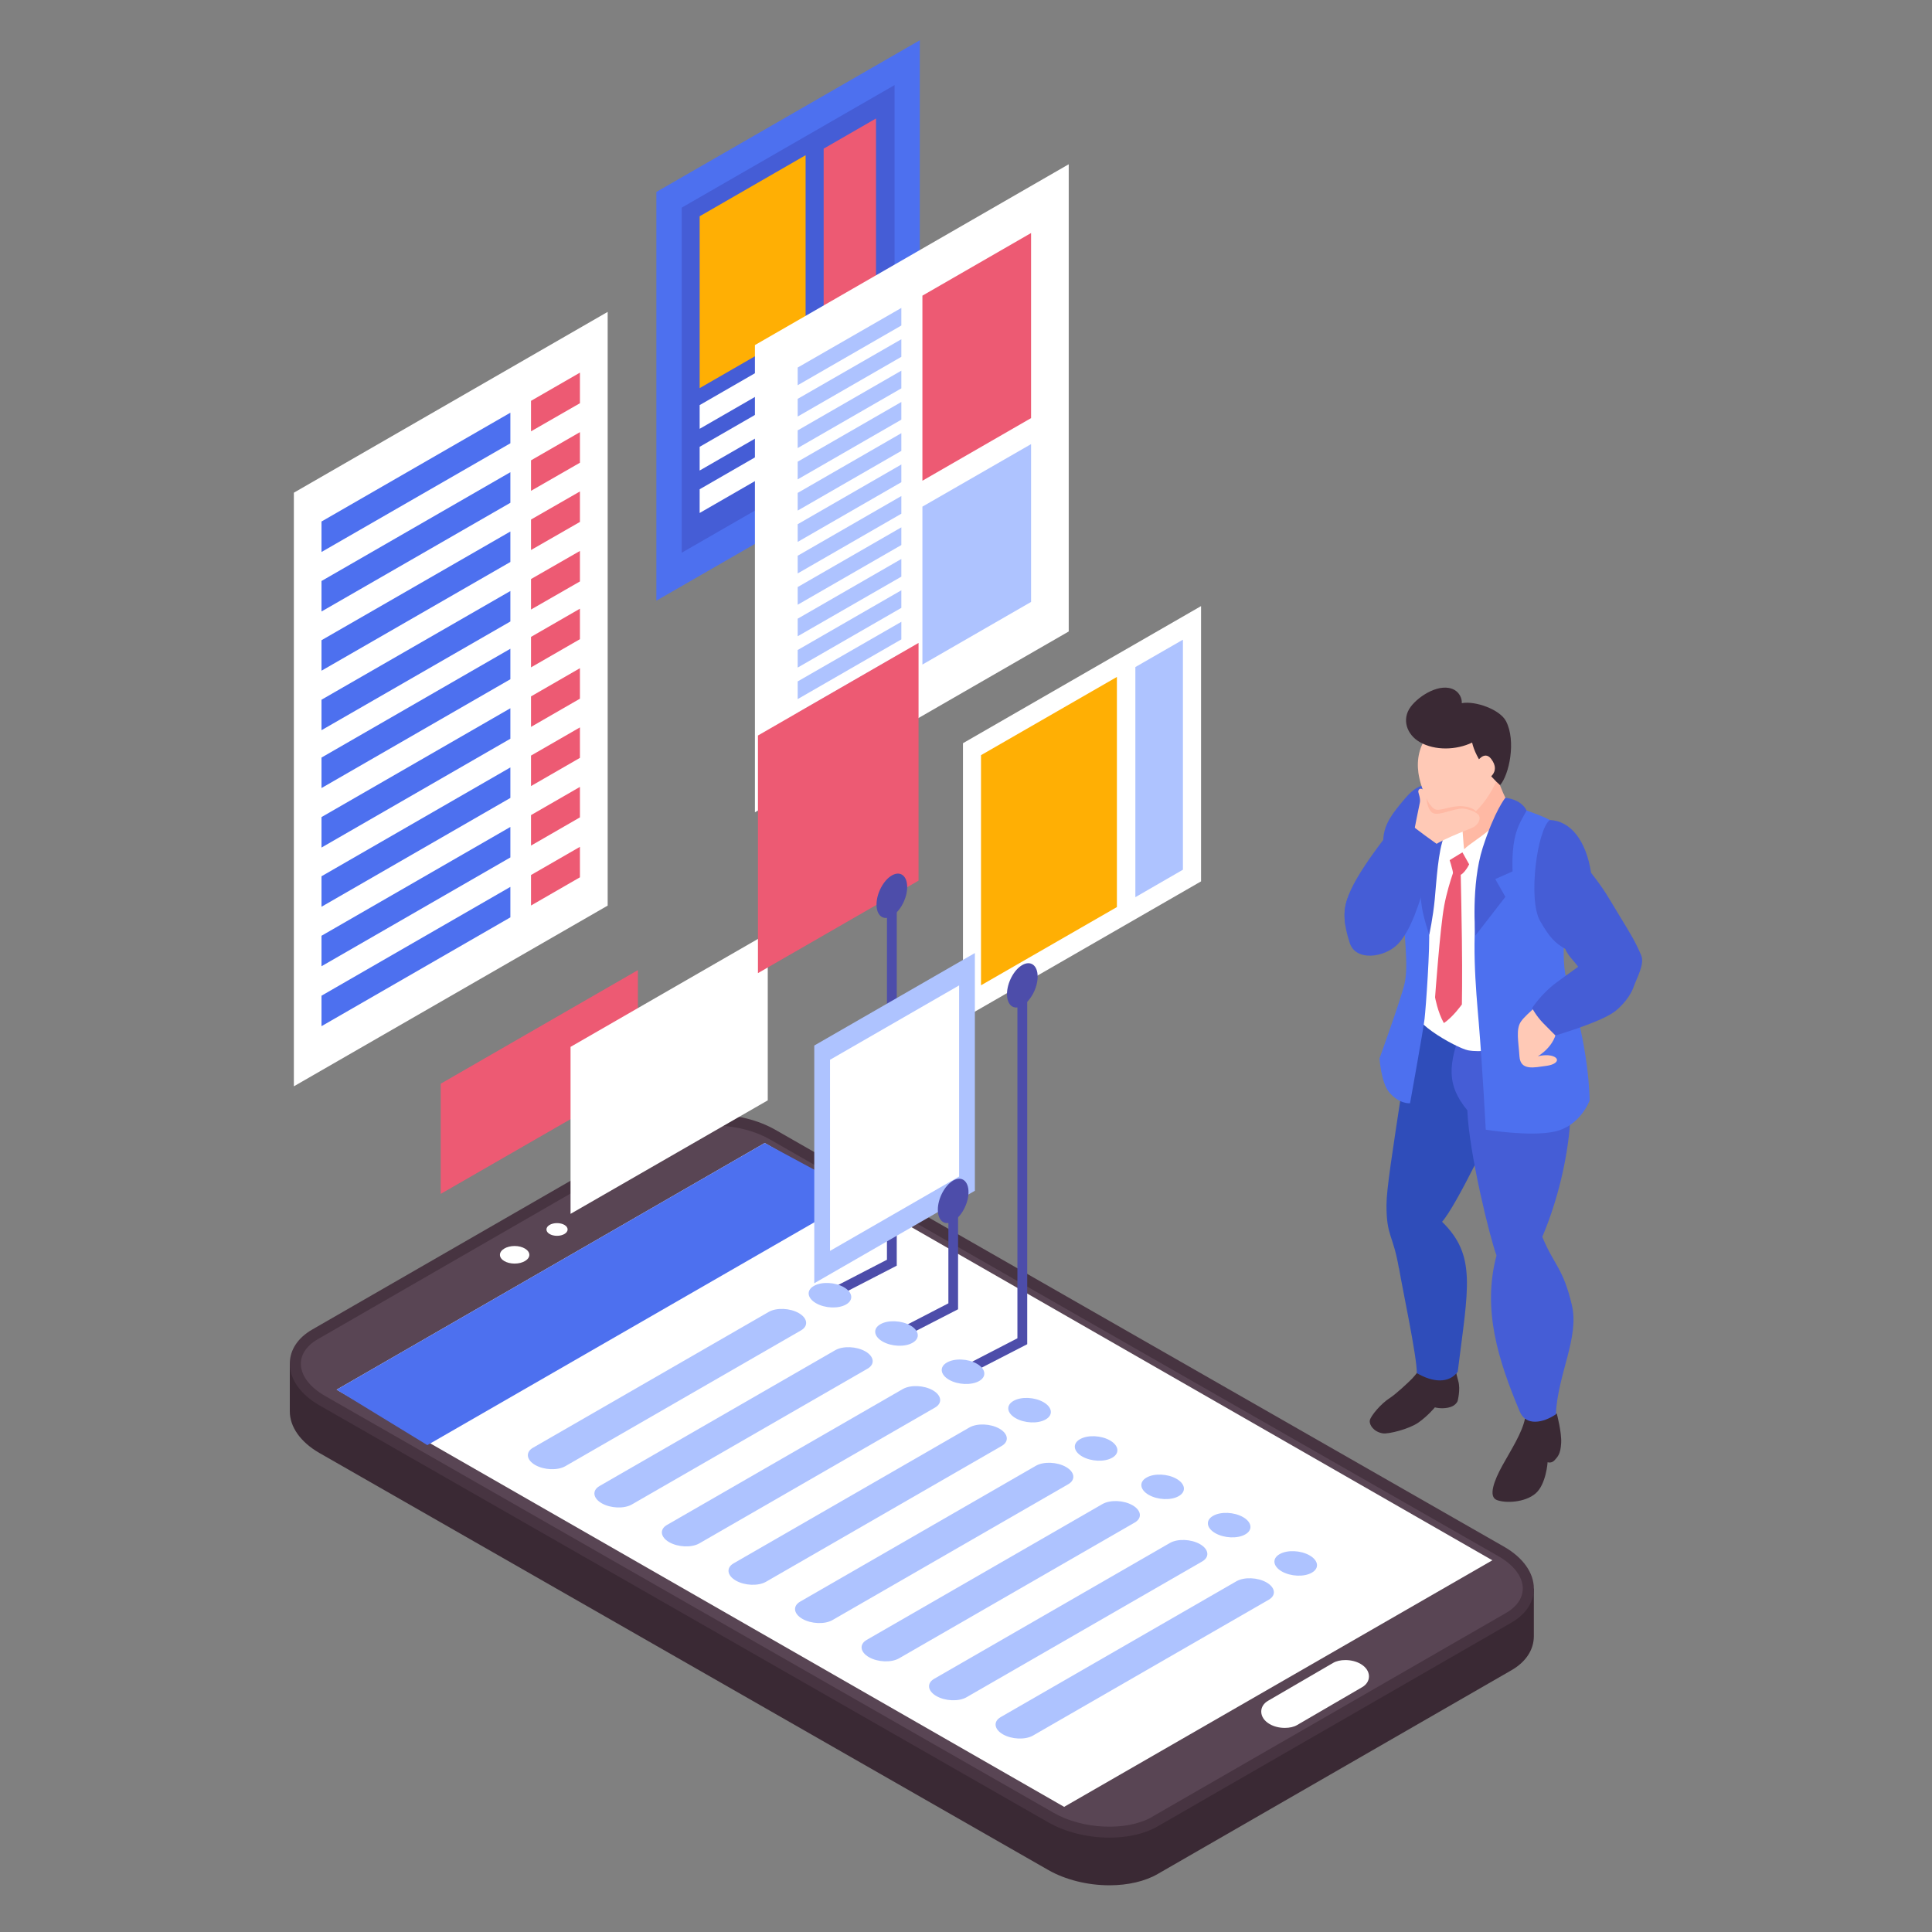
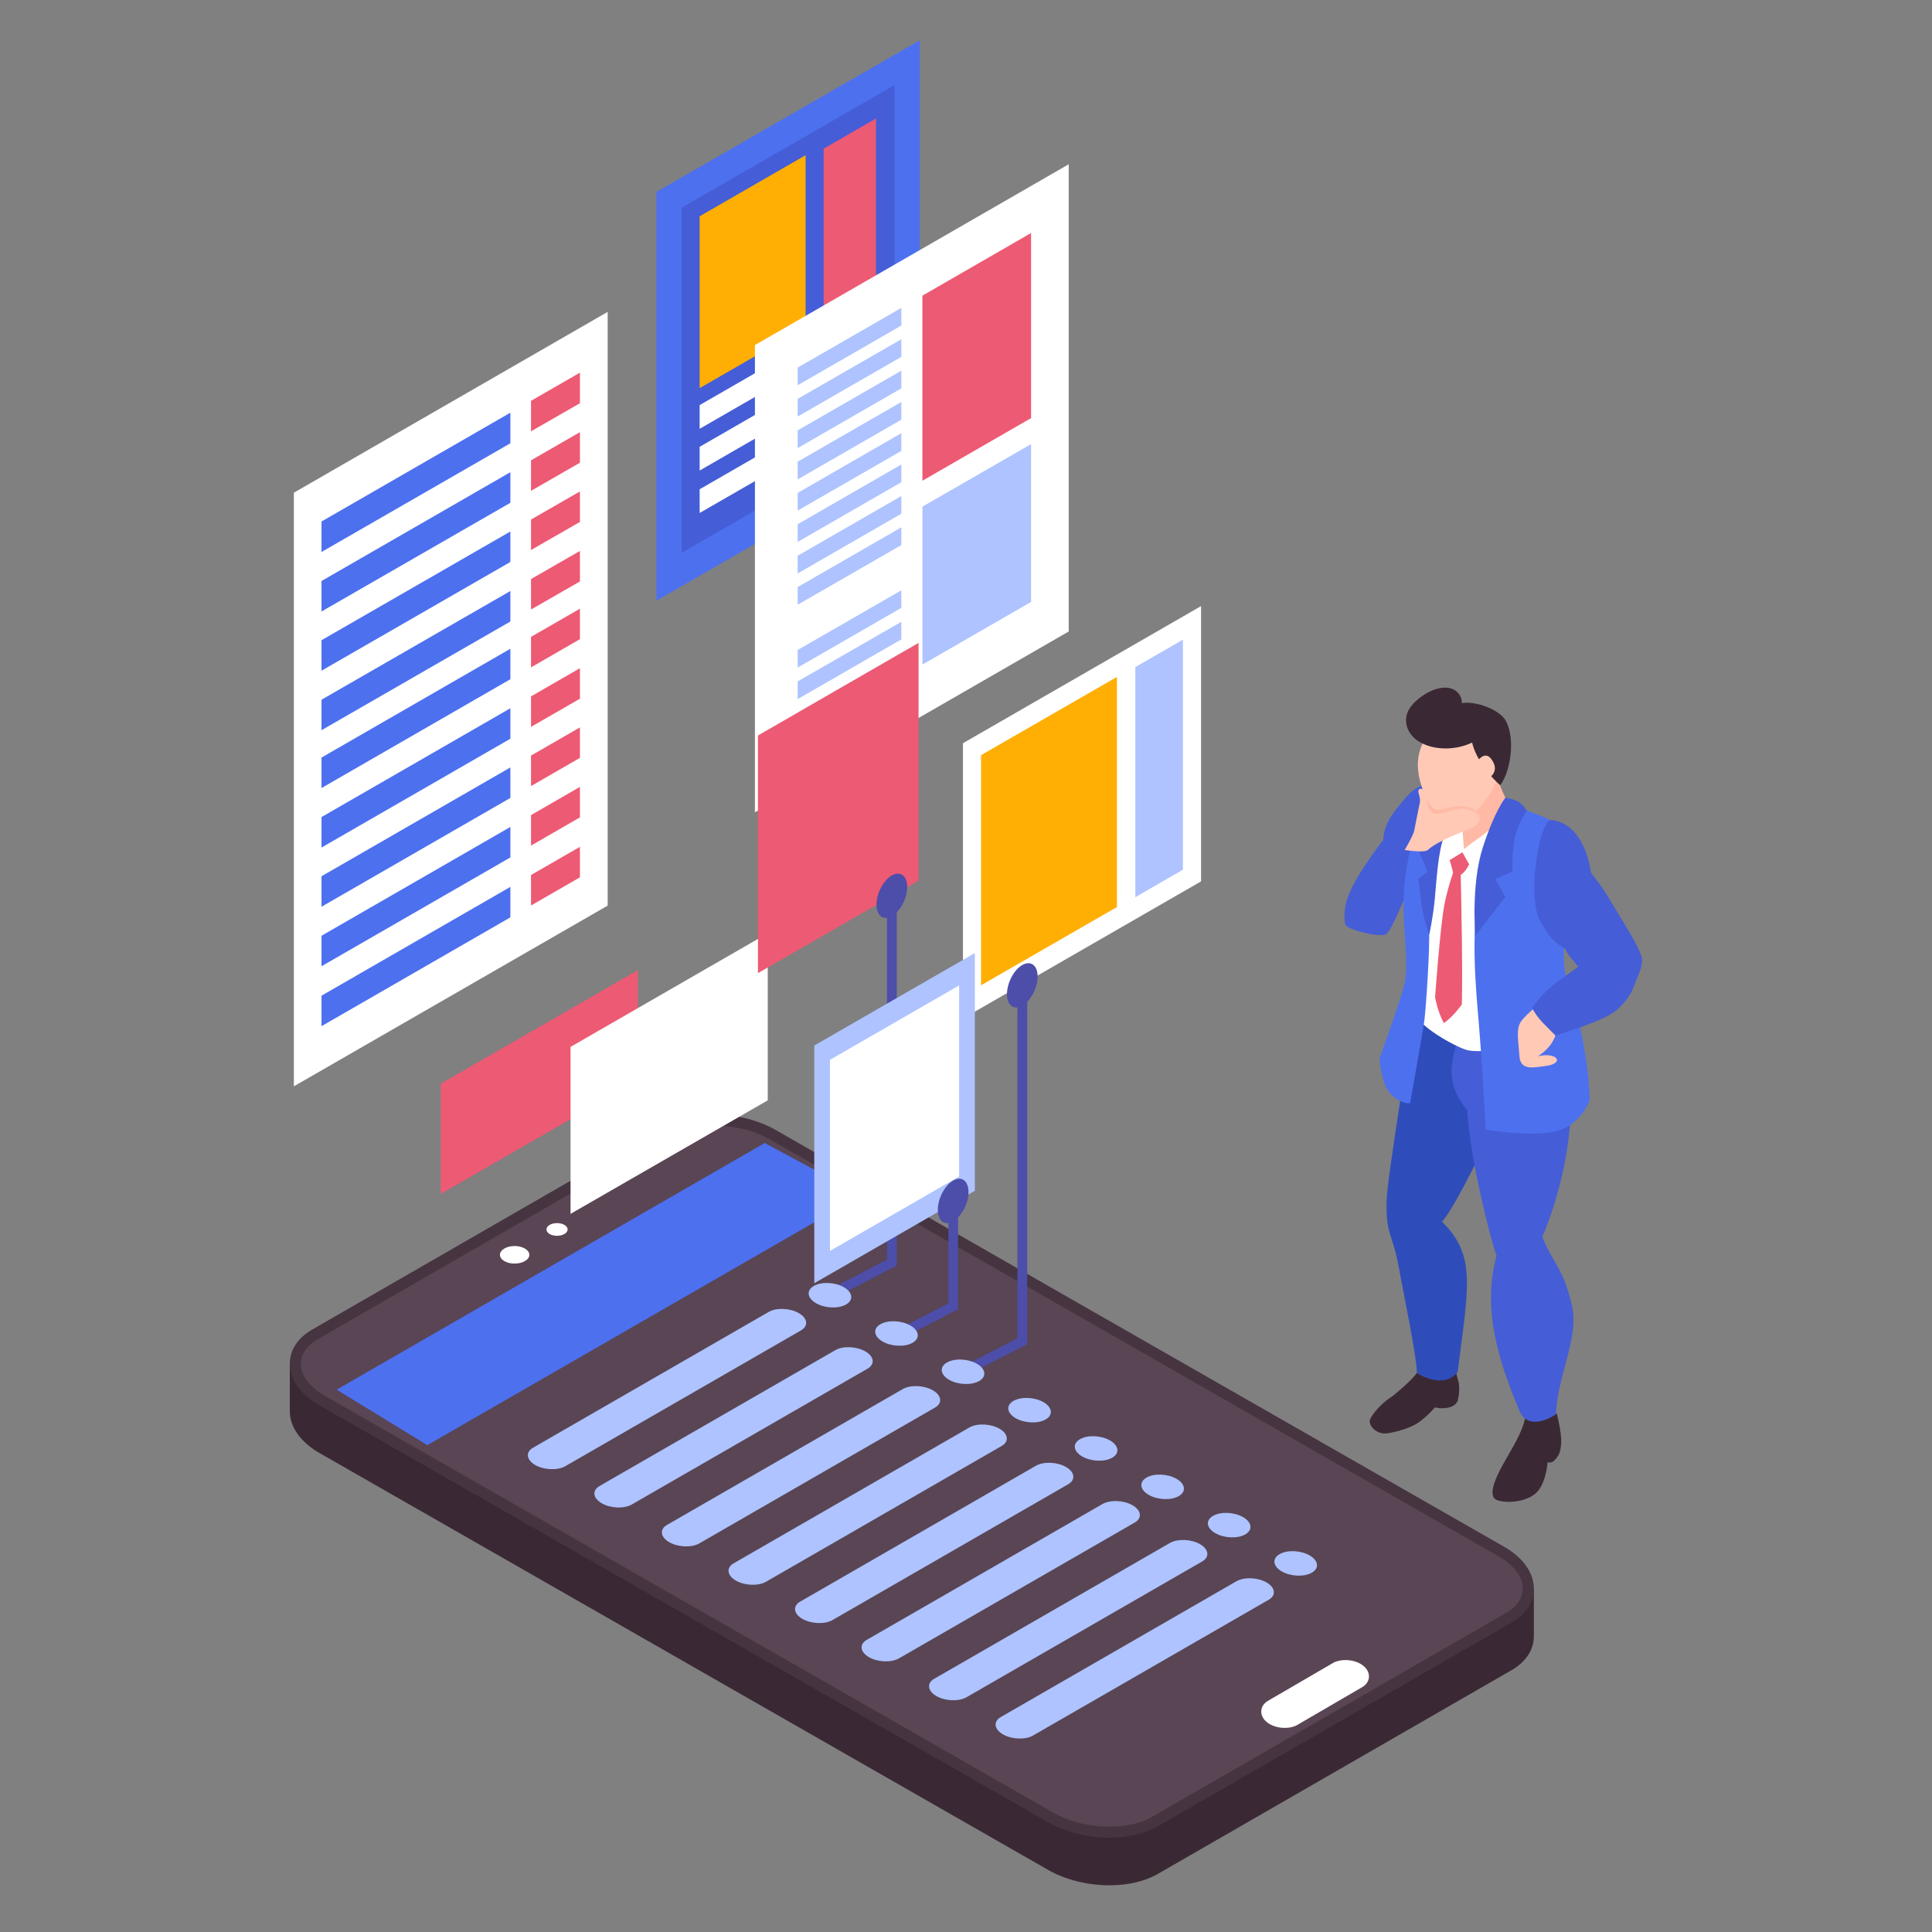
<svg xmlns="http://www.w3.org/2000/svg" width="240" height="240" viewBox="0 0 240 240" fill="none">
  <rect x="0" y="0" width="240" height="240" fill="#808080" stroke="none" />
  <mask id="mask0_55_2842" style="mask-type:alpha" maskUnits="userSpaceOnUse" x="0" y="0" width="240" height="240">
    <rect width="240" height="240" fill="#D9D9D9" />
  </mask>
  <g mask="url(#mask0_55_2842)">
    <path d="M185.565 197.34L96.318 146.28C94.22 145.078 91.46 144.38 88.727 144.38C86.434 144.38 84.309 144.871 82.742 145.776L41.7 169.413H36V175.319C36 177.257 37.334 179.144 39.666 180.488L130.222 232.299C132.32 233.5 135.08 234.198 137.813 234.198C140.106 234.198 142.231 233.707 143.798 232.803L187.755 207.485C189.555 206.451 190.54 204.939 190.54 203.246V197.34H185.565Z" fill="#3A2934" />
    <path d="M137.813 228.279C135.08 228.279 132.32 227.581 130.222 226.38L39.666 174.569C37.334 173.225 36 171.338 36 169.4C36 167.707 36.985 166.195 38.785 165.161L82.742 139.844C84.296 138.939 86.421 138.448 88.727 138.448C91.46 138.448 94.22 139.146 96.318 140.348L186.874 192.158C189.206 193.502 190.54 195.389 190.54 197.328C190.54 199.02 189.555 200.533 187.755 201.566L143.798 226.884C142.244 227.788 140.119 228.279 137.813 228.279Z" fill="#473441" />
    <path d="M143.112 225.695L187.068 200.377C190.177 198.581 189.788 195.428 186.187 193.347L95.632 141.537C92.03 139.469 86.55 139.236 83.428 141.033L39.472 166.363C36.363 168.159 36.751 171.313 40.353 173.393L130.908 225.204C134.51 227.271 139.99 227.504 143.112 225.708V225.695Z" fill="#594554" />
-     <path d="M185.384 193.825L132.191 224.454L41.817 172.631L94.997 141.989L185.384 193.825Z" fill="white" />
    <path d="M107.019 148.464L53.087 179.519L41.817 172.631L94.997 141.989L107.019 148.464Z" fill="#4D70EF" />
    <path d="M63.931 154.783C62.92 154.783 62.104 155.275 62.104 155.882C62.104 156.489 62.92 156.967 63.931 156.967C64.941 156.967 65.758 156.476 65.758 155.882C65.758 155.287 64.941 154.783 63.931 154.783Z" fill="white" />
    <path d="M69.191 151.94C68.465 151.94 67.882 152.289 67.882 152.729C67.882 153.168 68.465 153.517 69.191 153.517C69.916 153.517 70.512 153.168 70.512 152.729C70.512 152.289 69.929 151.94 69.191 151.94Z" fill="white" />
    <path d="M159.604 214.645C158.917 214.645 158.243 214.477 157.712 214.167C157.051 213.779 156.676 213.223 156.676 212.616C156.676 212.073 156.987 211.582 157.531 211.272L165.589 206.581C166.003 206.335 166.535 206.219 167.13 206.219C167.817 206.219 168.491 206.387 169.022 206.697C169.683 207.085 170.058 207.64 170.058 208.248C170.058 208.791 169.747 209.282 169.203 209.592L161.145 214.283C160.731 214.529 160.2 214.645 159.604 214.645Z" fill="white" />
    <path d="M104.13 160.896C103.91 160.896 103.703 160.78 103.599 160.573C103.444 160.276 103.56 159.914 103.858 159.759L110.18 156.489V110.624C110.18 110.288 110.452 110.016 110.789 110.016C111.126 110.016 111.398 110.288 111.398 110.624V157.226L104.415 160.832C104.325 160.883 104.234 160.896 104.143 160.896H104.13Z" fill="#4D4DAA" />
    <path d="M111.761 166.311C111.54 166.311 111.333 166.195 111.23 165.988C111.074 165.691 111.191 165.329 111.489 165.174L117.811 161.904V144.432C117.811 144.095 118.083 143.824 118.42 143.824C118.756 143.824 119.015 144.095 119.015 144.432V162.641L112.033 166.233C111.942 166.285 111.851 166.298 111.761 166.298V166.311Z" fill="#4D4DAA" />
    <path d="M120.337 170.653C120.117 170.653 119.909 170.537 119.806 170.33C119.65 170.033 119.767 169.671 120.065 169.516L126.387 166.246V118.391C126.387 118.055 126.659 117.783 126.996 117.783C127.333 117.783 127.605 118.055 127.605 118.391V166.983L120.622 170.576C120.531 170.627 120.441 170.64 120.35 170.64L120.337 170.653Z" fill="#4D4DAA" />
    <path d="M99.505 165.264L70.214 182.143C69.255 182.685 67.584 182.621 66.483 181.987C65.382 181.354 65.265 180.385 66.211 179.842L95.502 162.964C96.461 162.421 98.132 162.486 99.233 163.119C100.334 163.752 100.451 164.722 99.505 165.264Z" fill="#AEC3FF" />
    <path d="M107.771 170.02L78.479 186.898C77.521 187.441 75.85 187.376 74.748 186.743C73.647 186.11 73.531 185.141 74.476 184.598L103.768 167.72C104.726 167.177 106.397 167.242 107.499 167.875C108.6 168.508 108.716 169.477 107.771 170.02Z" fill="#AEC3FF" />
    <path d="M116.152 174.853L86.861 191.732C85.903 192.274 84.231 192.21 83.13 191.576C82.029 190.943 81.912 189.974 82.858 189.431L112.149 172.553C113.108 172.01 114.779 172.075 115.88 172.708C116.982 173.341 117.098 174.311 116.152 174.853Z" fill="#AEC3FF" />
    <path d="M124.431 179.622L95.14 196.501C94.181 197.043 92.51 196.979 91.409 196.345C90.307 195.712 90.191 194.743 91.136 194.2L120.428 177.322C121.386 176.779 123.058 176.844 124.159 177.477C125.26 178.11 125.377 179.08 124.431 179.622Z" fill="#AEC3FF" />
    <path d="M132.696 184.378L103.405 201.256C102.446 201.799 100.775 201.735 99.674 201.101C98.573 200.468 98.456 199.499 99.402 198.956L128.693 182.078C129.652 181.535 131.323 181.6 132.424 182.233C133.525 182.866 133.642 183.835 132.696 184.378Z" fill="#AEC3FF" />
    <path d="M140.961 189.134L111.67 206.012C110.711 206.555 109.04 206.49 107.939 205.857C106.838 205.224 106.721 204.255 107.667 203.712L136.958 186.834C137.917 186.291 139.588 186.355 140.689 186.989C141.79 187.622 141.907 188.591 140.961 189.134Z" fill="#AEC3FF" />
    <path d="M149.343 193.968L120.052 210.846C119.093 211.388 117.422 211.324 116.321 210.691C115.22 210.057 115.103 209.088 116.049 208.545L145.34 191.667C146.299 191.124 147.97 191.189 149.071 191.822C150.172 192.455 150.289 193.425 149.343 193.968Z" fill="#AEC3FF" />
    <path d="M157.609 198.723L128.317 215.601C127.359 216.144 125.687 216.08 124.586 215.446C123.485 214.813 123.369 213.844 124.314 213.301L153.605 196.423C154.564 195.88 156.235 195.945 157.337 196.578C158.438 197.211 158.554 198.181 157.609 198.723Z" fill="#AEC3FF" />
    <path d="M104.83 159.901C105.931 160.534 106.061 161.504 105.102 162.046C104.143 162.602 102.472 162.525 101.371 161.891C100.27 161.258 100.14 160.289 101.099 159.746C102.057 159.19 103.729 159.268 104.83 159.901Z" fill="#AEC3FF" />
    <path d="M113.095 164.657C114.196 165.29 114.326 166.259 113.367 166.802C112.408 167.358 110.737 167.28 109.636 166.647C108.535 166.014 108.405 165.045 109.364 164.502C110.323 163.946 111.994 164.024 113.095 164.657Z" fill="#AEC3FF" />
    <path d="M121.36 169.413C122.462 170.046 122.591 171.015 121.632 171.558C120.674 172.101 119.003 172.036 117.901 171.403C116.8 170.77 116.671 169.8 117.629 169.258C118.588 168.702 120.259 168.779 121.36 169.413Z" fill="#AEC3FF" />
    <path d="M129.626 174.182C130.727 174.815 130.856 175.784 129.898 176.327C128.939 176.883 127.268 176.805 126.167 176.172C125.066 175.539 124.936 174.569 125.895 174.027C126.853 173.471 128.525 173.548 129.626 174.182Z" fill="#AEC3FF" />
    <path d="M137.891 178.937C138.992 179.571 139.122 180.54 138.163 181.083C137.204 181.638 135.533 181.561 134.432 180.928C133.331 180.294 133.201 179.325 134.16 178.782C135.119 178.227 136.79 178.304 137.891 178.937Z" fill="#AEC3FF" />
    <path d="M146.156 183.706C147.257 184.339 147.387 185.309 146.428 185.851C145.47 186.407 143.798 186.33 142.697 185.696C141.596 185.063 141.467 184.094 142.425 183.551C143.384 182.995 145.055 183.073 146.156 183.706Z" fill="#AEC3FF" />
    <path d="M154.421 188.462C155.523 189.095 155.652 190.064 154.693 190.607C153.735 191.163 152.064 191.085 150.962 190.452C149.861 189.819 149.732 188.85 150.69 188.307C151.649 187.751 153.32 187.829 154.421 188.462Z" fill="#AEC3FF" />
    <path d="M162.687 193.218C163.788 193.851 163.918 194.82 162.959 195.363C162 195.919 160.329 195.841 159.228 195.208C158.127 194.575 157.997 193.606 158.956 193.063C159.914 192.507 161.586 192.585 162.687 193.218Z" fill="#AEC3FF" />
    <path d="M36.505 134.946L75.487 112.498V38.743L36.505 61.204V134.946Z" fill="white" />
    <path d="M65.965 49.793L72.041 46.291V50.09L65.965 53.58V49.793Z" fill="#ED5A73" />
    <path d="M63.4 51.266V55.066L39.938 68.571V64.784L63.4 51.266Z" fill="#4D70EF" />
    <path d="M65.965 57.185L72.041 53.683V57.482L65.965 60.972V57.185Z" fill="#ED5A73" />
    <path d="M63.4 58.658V62.458L39.938 75.963V72.176L63.4 58.658Z" fill="#4D70EF" />
    <path d="M65.965 64.539L72.041 61.049V64.836L65.965 68.325V64.539Z" fill="#ED5A73" />
    <path d="M63.4 66.025V69.811L39.938 83.317V79.53L63.4 66.025Z" fill="#4D70EF" />
    <path d="M65.965 71.931L72.041 68.441V72.228L65.965 75.717V71.931Z" fill="#ED5A73" />
    <path d="M63.4 73.417V77.204L39.938 90.709V86.922L63.4 73.417Z" fill="#4D70EF" />
    <path d="M65.965 79.116L72.041 75.614V79.401L65.965 82.903V79.116Z" fill="#ED5A73" />
    <path d="M63.4 80.59V84.376L39.938 97.894V94.108L63.4 80.59Z" fill="#4D70EF" />
    <path d="M65.965 86.508L72.041 83.006V86.793L65.965 90.295V86.508Z" fill="#ED5A73" />
    <path d="M63.4 87.982V91.768L39.938 105.286V101.5L63.4 87.982Z" fill="#4D70EF" />
    <path d="M65.965 93.862L72.041 90.36V94.146L65.965 97.649V93.862Z" fill="#ED5A73" />
    <path d="M63.4 95.335V99.122L39.938 112.64V108.853L63.4 95.335Z" fill="#4D70EF" />
    <path d="M65.965 101.254L72.041 97.752V101.538L65.965 105.041V101.254Z" fill="#ED5A73" />
    <path d="M63.4 102.727V106.514L39.938 120.032V116.245L63.4 102.727Z" fill="#4D70EF" />
    <path d="M65.965 108.698L72.041 105.196V108.983L65.965 112.485V108.698Z" fill="#ED5A73" />
    <path d="M63.4 110.172V113.958L39.938 127.476V123.69L63.4 110.172Z" fill="#4D70EF" />
    <path d="M81.537 74.619L114.261 55.776V5L81.537 23.843V74.619Z" fill="#4D70EF" />
    <path d="M84.685 68.661L111.126 53.437V10.57L84.685 25.794V68.661Z" fill="#455DD6" />
    <path d="M86.913 48.216L100.076 40.63V19.28L86.913 26.867V48.216Z" fill="#FFAF04" />
    <path d="M108.82 14.718L102.317 18.466V55.053L108.82 51.305V14.718Z" fill="#ED5A73" />
    <path d="M86.913 53.269L100.076 45.683V42.737L86.913 50.323V53.269Z" fill="white" />
    <path d="M86.913 58.452L100.076 50.865V47.919L86.913 55.505V58.452Z" fill="white" />
    <path d="M86.913 63.724L100.076 56.138V53.192L86.913 60.778V63.724Z" fill="white" />
    <path d="M54.746 148.309L79.244 134.209V120.51L54.746 134.623V148.309Z" fill="#ED5A73" />
    <path d="M70.875 150.79L95.373 136.69V115.935L70.875 130.048V150.79Z" fill="white" />
    <path d="M93.779 100.905L132.761 78.444V20.405L93.779 42.866V100.905Z" fill="white" />
    <path opacity="0.5" d="M97.148 95.232L129.872 76.389V25.613L97.148 44.456V95.232Z" fill="white" />
    <path d="M114.585 36.727L128.084 28.947V51.938L114.585 59.718V36.727Z" fill="#ED5A73" />
    <path d="M114.585 62.936L128.084 55.169V74.774L114.585 82.554V62.936Z" fill="#AEC3FF" />
    <path d="M99.091 45.657L111.968 38.252V40.436L99.091 47.854V45.657Z" fill="#AEC3FF" />
    <path d="M99.091 49.547L111.968 42.142V44.326L99.091 51.744V49.547Z" fill="#AEC3FF" />
    <path d="M99.091 53.463L111.968 46.045V48.242L99.091 55.66V53.463Z" fill="#AEC3FF" />
    <path d="M99.091 57.353L111.968 49.935V52.132L99.091 59.55V57.353Z" fill="#AEC3FF" />
    <path d="M99.091 61.23L111.968 53.812V56.009L99.091 63.427V61.23Z" fill="#AEC3FF" />
    <path d="M99.091 65.12L111.968 57.702V59.899L99.091 67.317V65.12Z" fill="#AEC3FF" />
    <path d="M99.091 69.036L111.968 61.618V63.815L99.091 71.233V69.036Z" fill="#AEC3FF" />
    <path d="M99.091 72.926L111.968 65.508V67.705L99.091 75.123V72.926Z" fill="#AEC3FF" />
-     <path d="M99.091 76.855L111.968 69.437V71.634L99.091 79.039V76.855Z" fill="#AEC3FF" />
+     <path d="M99.091 76.855V71.634L99.091 79.039V76.855Z" fill="#AEC3FF" />
    <path d="M99.091 80.745L111.968 73.327V75.511L99.091 82.929V80.745Z" fill="#AEC3FF" />
    <path d="M99.091 84.648L111.968 77.243V79.427L99.091 86.845V84.648Z" fill="#AEC3FF" />
    <path d="M99.091 88.538L111.968 81.132V83.317L99.091 90.735V88.538Z" fill="#AEC3FF" />
    <path d="M114.105 79.866V109.396L94.155 120.885V91.368L114.105 79.866Z" fill="#ED5A73" />
    <path d="M149.2 75.291V109.487L119.624 126.52V92.324L149.2 75.291Z" fill="white" />
    <path d="M138.746 84.092V112.679L121.865 122.397V93.81L138.746 84.092Z" fill="#FFAF04" />
    <path d="M141.039 82.864L146.946 79.465V108.039L141.039 111.451V82.864Z" fill="#AEC3FF" />
    <path d="M121.101 118.391V147.921L101.151 159.41V129.88L121.101 118.391Z" fill="#AEC3FF" />
    <path d="M119.145 122.41V146.151L103.107 155.391V131.65L119.145 122.41Z" fill="white" />
    <path d="M112.694 110.185C112.694 111.58 111.839 113.209 110.789 113.803C109.74 114.411 108.885 113.764 108.885 112.369C108.885 110.973 109.74 109.357 110.789 108.75C111.839 108.143 112.694 108.789 112.694 110.185Z" fill="#4D4DAA" />
    <path d="M120.311 148.089C120.311 149.485 119.456 151.1 118.407 151.708C117.357 152.315 116.502 151.669 116.502 150.273C116.502 148.877 117.357 147.262 118.407 146.655C119.456 146.047 120.311 146.693 120.311 148.089Z" fill="#4D4DAA" />
    <path d="M128.9 121.311C128.9 122.707 128.045 124.323 126.996 124.93C125.946 125.537 125.091 124.891 125.091 123.496C125.091 122.1 125.946 120.471 126.996 119.877C128.045 119.283 128.9 119.916 128.9 121.311Z" fill="#4D4DAA" />
    <path d="M193.39 175.603C193.39 175.603 194.012 177.93 193.934 179.261C193.857 180.605 193.533 180.928 193.131 181.38C192.729 181.832 192.25 181.639 192.25 181.639C192.25 181.639 192.069 184.404 190.747 185.529C189.426 186.653 187.042 186.756 185.954 186.343C184.853 185.942 185.578 183.952 186.654 182.013C187.729 180.075 189.089 177.981 189.439 176.224C192.069 175.862 193.403 175.603 193.403 175.603H193.39Z" fill="#3A2934" />
    <path d="M180.72 169.503C180.72 169.503 180.837 170.499 181.148 171.545C181.459 172.592 181.07 174.04 181.07 174.04C181.07 174.04 180.85 174.686 179.878 174.867C178.971 175.048 178.246 174.828 178.246 174.828C178.246 174.828 177.365 175.901 176.199 176.715C175.046 177.529 172.481 178.162 171.794 178.059C170.667 177.891 170.071 177.012 170.162 176.456C170.253 175.901 171.574 174.337 172.649 173.665C173.349 173.225 174.955 171.739 175.435 171.235C176.225 170.382 176.821 169.439 176.821 169.439L180.72 169.516V169.503Z" fill="#3A2934" />
    <path d="M173.776 157.549C173.051 153.323 172.222 153.608 172.235 149.679C172.235 147.753 172.934 143.333 174.333 134.158C175.059 129.402 176.199 128.601 177.702 125.589C177.857 125.279 182.689 127.748 184.892 128.911C185.086 129.014 187.016 134.093 186.174 138.061C185.85 139.586 180.85 149.873 179.14 151.772C183.441 155.998 182.391 159.901 181.083 170.408C179.982 171.881 177.999 171.739 176.004 170.576C176.004 168.418 174.268 160.379 173.789 157.536L173.776 157.549Z" fill="#2F4DBA" />
    <path d="M182.249 137.893C179.541 134.597 180.098 132.09 181.407 128.174C181.471 127.955 192.716 126.455 192.846 126.701C197.108 134.145 194.699 146.358 191.589 153.646C193.04 157.175 194.18 157.485 195.269 162.15C196.201 166.169 193.507 170.68 193.273 175.694C191.732 176.741 189.542 177.219 188.778 175.319C186.135 169.025 184.101 162.693 185.902 155.96C185.099 153.84 182.482 143.243 182.275 137.893H182.249Z" fill="#455DD6" />
    <path d="M180.331 97.856C180.008 97.3 179.463 97.184 178.893 97.261C176.808 97.52 176.108 97.339 174.463 99.277C172.999 101.009 171.911 102.366 171.833 104.33C167.066 110.624 166.794 112.627 167.104 114.798C167.208 115.483 171.405 116.517 172.183 116.039C173.012 115.535 174.813 110.353 175.499 109.655C176.069 109.086 179.191 105.855 179.515 104.304C179.774 103.025 180.046 101.746 180.28 100.453C180.422 99.691 180.746 98.605 180.319 97.856H180.331Z" fill="#455DD6" />
    <path d="M180.021 98.709C182.741 97.571 185.993 99.045 185.876 98.903C185.798 98.812 189.659 101.048 189.672 101.061C192.431 102.082 195.269 102.831 196.888 106.527C197.678 108.324 194.828 112.188 193.649 117.409C193.118 119.761 193.053 123.108 193.934 124.672C194.543 125.758 195.89 127.399 191.952 128.64C190.812 129.001 185.488 131.056 182.378 130.475C180.94 130.203 174.035 126.391 176.147 124.93C176.704 124.543 177.158 123.78 176.756 123.069C176.419 122.475 175.81 121.402 176.069 120.226C176.704 117.344 176.186 116.207 175.758 113.958C173.763 111.878 175.525 108.724 176.756 105.364C177.585 103.09 177.248 99.872 180.046 98.709H180.021Z" fill="white" />
    <path d="M180.681 98.101C180.681 98.101 180.681 98.011 180.681 97.972C182.301 98.218 184.438 97.287 185.837 96.318C186.589 98.153 186.77 98.851 187.91 100.699C187.301 100.725 186.096 102.405 185.099 104.162C184.671 104.912 182.845 106.837 181.692 106.398C179.917 105.713 180.811 104.292 180.759 102.301C180.72 100.906 180.694 99.51 180.694 98.114L180.681 98.101Z" fill="#FFB9A4" />
    <path d="M179.399 112.537C179.697 110.934 180.163 109.435 180.487 108.479C180.552 108.272 179.943 106.411 179.943 106.411L181.692 105.726L182.715 106.954C182.715 106.954 182.132 108.311 181.458 108.673C181.497 110.456 181.562 113.713 181.601 116.659C181.666 121.376 181.601 124.775 181.601 124.775C181.601 124.775 180.487 126.352 179.36 127.089C178.582 125.693 178.271 123.896 178.271 123.896C178.271 123.896 178.893 115.251 179.399 112.55V112.537Z" fill="#ED5A73" />
    <path d="M189.271 100.738C189.271 100.738 186.356 101.991 185.125 102.999C183.493 104.356 182.702 104.718 181.886 105.493C181.808 105.3 181.588 101.629 181.588 101.629C181.588 101.629 180.228 101.797 180.241 101.823C180.241 101.849 179.464 102.573 179.153 104.033C178.842 105.493 179.399 107.264 179.399 107.264L181.666 105.881L183.221 108.647C183.221 108.647 186.252 106.062 187.638 104.485C189.024 102.909 189.271 100.738 189.271 100.738Z" fill="white" />
    <path d="M180.487 98.696C180.487 98.696 177.844 98.528 176.587 101.397C175.331 104.266 174.385 108.001 174.346 112.433C174.32 115.664 175.033 119.903 174.476 122.204C174.009 124.181 171.366 131.483 171.366 131.483C171.366 131.483 171.574 134.481 172.545 135.657C173.802 137.182 175.162 137.053 175.162 137.053C175.162 137.053 176.795 128.006 176.963 126.585C177.131 125.163 177.663 117.629 177.52 115.393C177.378 113.157 178.66 105.713 179.165 104.059C179.671 102.405 182.728 99.019 182.728 99.019L180.5 98.709L180.487 98.696Z" fill="#4D70EF" />
    <path d="M181.005 101.061C181.005 101.061 180.111 102.211 179.386 103.93C178.66 105.661 178.44 109.461 178.233 111.684C178.025 113.906 177.546 116.129 177.546 116.129C177.546 116.129 176.704 113.713 176.549 112.071C176.393 110.43 176.186 109.176 176.186 109.176L177.339 108.285L176.276 105.726C176.276 105.726 179.088 99.626 180.267 99.277C181.446 98.928 181.005 101.073 181.005 101.073V101.061Z" fill="#455DD6" />
    <path d="M188.027 99.988C188.027 99.988 184.684 104.369 183.7 110.443C182.715 116.504 183.337 122.759 183.7 127.088C184.153 132.555 184.568 140.335 184.568 140.335C184.568 140.335 190.009 141.227 193.066 140.581C196.331 139.896 197.471 136.704 197.471 136.704C197.471 136.704 197.471 130.061 194.699 121.997C193.792 119.347 194.362 113.596 195.45 110.288C196.085 108.324 195.165 104.395 193.507 102.598C192.38 101.384 189.62 100.854 188.027 99.988Z" fill="#4D70EF" />
    <path d="M187.003 99.109C187.003 99.109 188.908 99.225 189.633 100.673C189.296 101.422 188.493 102.418 188.13 104.291C187.768 106.152 187.897 108.246 187.897 108.246L185.747 109.202L187.003 111.412L183.272 116.233C183.272 116.233 182.715 109.887 184.192 105.299C185.669 100.712 187.003 99.096 187.003 99.096V99.109Z" fill="#455DD6" />
    <path d="M177.404 91.291C178.894 89.468 182.145 89.055 184.192 90.296C184.684 90.438 185.138 90.657 185.514 90.993C186.848 92.182 186.705 94.302 186.304 95.878C185.695 98.243 182.327 103.684 179.204 101.655C177.546 100.57 176.471 97.882 176.199 96.008C175.966 94.341 176.315 92.635 177.404 91.303V91.291Z" fill="#FFC9B6" />
    <path d="M175.24 87.801C176.277 86.405 178.945 84.738 180.681 85.707C181.277 86.043 181.627 86.728 181.588 87.349C183.285 87.039 186.33 88.137 187.081 89.585C188.364 92.053 187.47 96.266 186.343 97.532C185.164 96.511 183.35 94.328 182.871 92.247C180.927 93.177 178.272 93.281 176.367 92.182C174.761 91.265 174.087 89.352 175.24 87.801Z" fill="#3A2934" />
    <path d="M183.428 94.702C183.428 94.702 184.373 93.138 185.241 94.276C186.563 96.02 184.62 96.861 184.62 96.861L183.415 94.689L183.428 94.702Z" fill="#FFC9B6" />
    <path d="M175.706 103.051C175.771 102.728 176.121 100.893 176.38 99.691C176.484 99.2 176.199 98.528 176.186 98.36C176.173 98.024 176.484 97.804 176.859 98.153C177.235 98.502 177.365 99.187 177.65 99.794C177.935 100.415 178.181 101.617 180.979 100.634C181.899 100.311 183.194 100.712 183.596 101.138C184.101 101.655 183.596 102.47 183.013 102.767C182.158 103.18 178.634 104.395 177.377 105.584C176.95 105.985 174.489 105.584 174.489 105.584C174.489 105.584 175.551 103.852 175.719 103.064L175.706 103.051Z" fill="#FFC9B6" />
    <path d="M177.196 99.148C177.196 99.148 177.3 100.751 178.09 101.035C178.88 101.319 180.513 100.441 181.718 100.441C182.003 100.441 183.259 100.725 183.583 101.151C183.583 101.151 183.402 100.324 181.743 100.156C180.383 100.014 178.958 100.789 178.31 100.544C177.663 100.298 177.196 99.161 177.196 99.161V99.148Z" fill="#FFB9A4" />
-     <path d="M175.421 102.521C175.382 102.638 178.634 104.951 178.634 104.951C178.634 104.951 178.025 106.411 177.183 109.267C176.341 112.123 175.279 115.613 173.634 117.293C171.975 118.973 168.426 119.451 167.674 117.151C166.949 114.915 166.366 112.059 168.633 109.668C170.9 107.277 175.408 102.521 175.408 102.521H175.421Z" fill="#455DD6" />
    <path d="M192.082 124C192.082 124 189.633 125.912 188.96 126.869C188.273 127.825 188.636 129.376 188.752 131.224C188.869 133.059 190.631 132.594 192.043 132.413C193.468 132.232 193.792 131.547 192.963 131.224C192.134 130.901 191.019 131.224 191.019 131.224C191.019 131.224 193.274 129.97 193.403 127.683C193.533 125.395 192.082 124 192.082 124Z" fill="#FFC9B6" />
    <path d="M203.897 118.714C203.042 116.776 202.653 116.181 201.228 113.842C199.803 111.503 199.427 110.689 197.652 108.427C197.03 104.408 195.113 101.978 192.522 101.862C190.955 103.064 189.789 111.748 191.317 114.411C192.548 116.543 193.183 117.138 194.44 117.874C194.763 118.714 195.554 119.399 196.046 120.097C195.152 120.743 194.103 121.493 193.287 122.1C191.473 123.444 190.32 125.228 190.32 125.228C190.32 125.228 190.851 126.223 191.667 127.063C192.483 127.903 193.222 128.627 193.222 128.627C193.222 128.627 199.013 126.946 200.71 125.564C201.565 124.866 202.562 123.716 202.964 122.527C203.275 121.609 204.337 119.735 203.884 118.714H203.897Z" fill="#455DD6" />
  </g>
</svg>